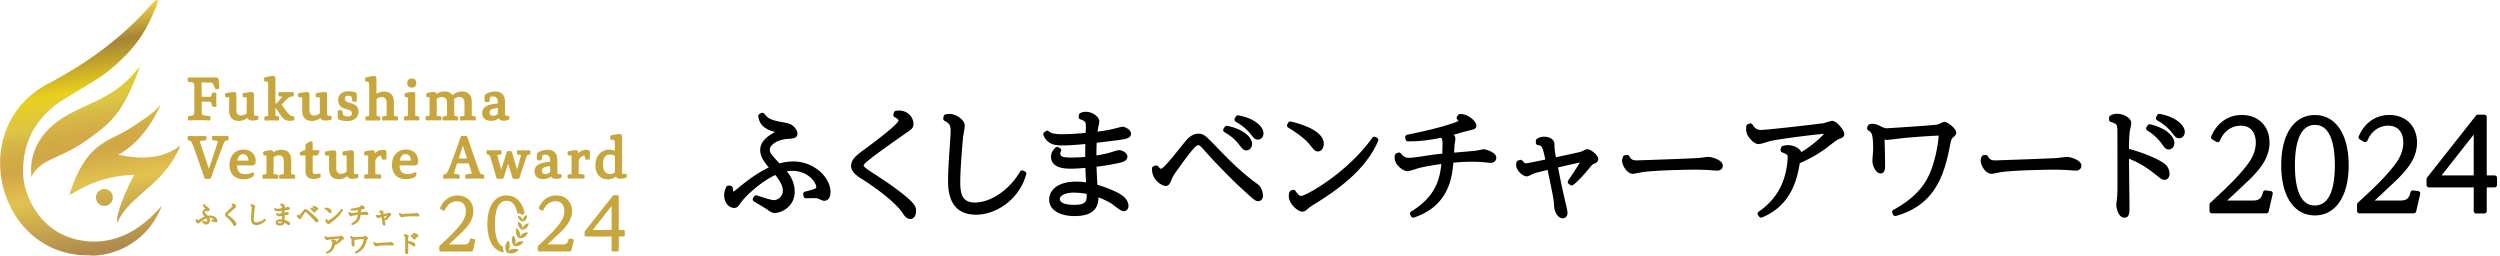
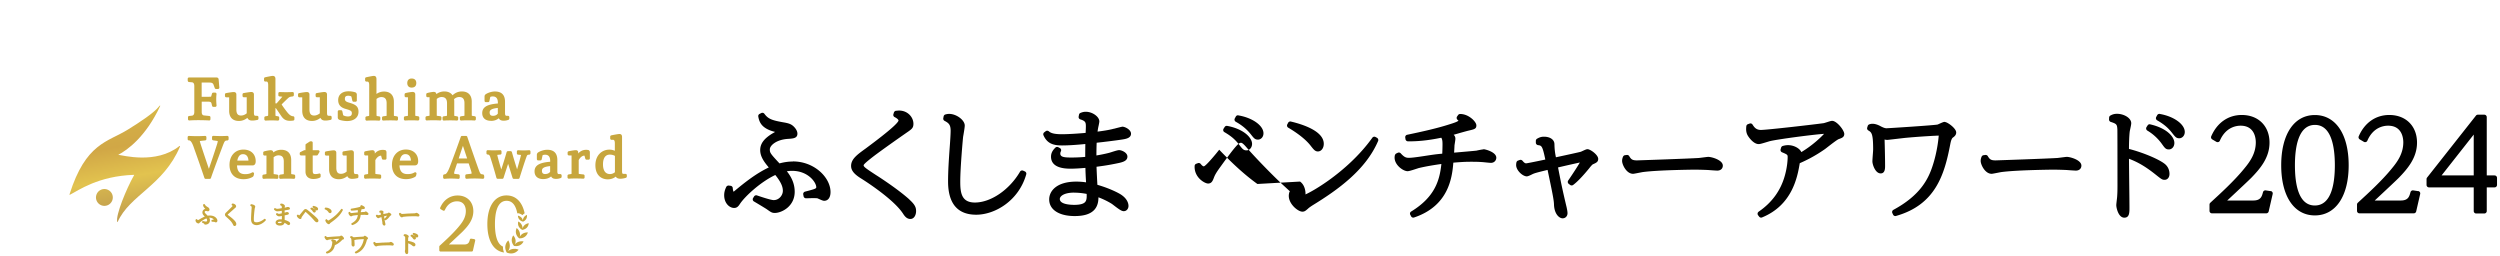
<svg xmlns="http://www.w3.org/2000/svg" xmlns:xlink="http://www.w3.org/1999/xlink" id="_レイヤー_1" viewBox="0 0 506.56 51.94" width="506.559" height="51.937">
  <defs>
    <linearGradient id="linear-gradient" x1="-30.67" y1="-218.52" x2="17.5" y2="-132.62" gradientTransform="rotate(19.26 -600.578 .465)" gradientUnits="userSpaceOnUse">
      <stop offset=".13" stop-color="#d9b543" />
      <stop offset=".17" stop-color="#eccd41" />
      <stop offset=".24" stop-color="#a58437" />
      <stop offset=".34" stop-color="#e9d01e" />
      <stop offset=".38" stop-color="#e1c935" />
      <stop offset=".41" stop-color="#dcc546" />
      <stop offset=".43" stop-color="#d7b846" />
      <stop offset=".47" stop-color="#d2ab46" />
      <stop offset=".5" stop-color="#d1a746" />
      <stop offset=".57" stop-color="#e2c34f" />
      <stop offset=".71" stop-color="#af8a4d" />
      <stop offset=".8" stop-color="#cea44e" />
      <stop offset=".89" stop-color="#745837" />
      <stop offset="1" stop-color="#c1a26d" />
    </linearGradient>
    <linearGradient id="linear-gradient-2" x1="-23.21" y1="-217.83" x2="21.34" y2="-138.4" xlink:href="#linear-gradient" />
    <linearGradient id="linear-gradient-3" x1="-30.62" y1="-220.78" x2="17.25" y2="-135.41" xlink:href="#linear-gradient" />
    <linearGradient id="linear-gradient-4" x1="-27.08" y1="-212.09" x2="15.96" y2="-135.35" xlink:href="#linear-gradient" />
    <style>.cls-2{fill:#c7a63d}</style>
  </defs>
-   <path class="cls-2" d="m116.03 48.43-.56-.08a.246.246 0 0 0-.28.19c-.14.51-.27.99-1.16.99h-3.1c1.63-1.52 2.53-2.37 2.84-2.67 1.03-1.05 2.12-2.33 2.12-4.08 0-1.9-1.28-3.18-3.19-3.18-1.56 0-2.84.9-3.52 2.46-.05.12 0 .26.1.32l.48.28c.06.04.14.04.21.02.07-.02.13-.07.15-.14.69-1.58 1.93-1.76 2.43-1.76 1.67 0 1.79 1.5 1.79 1.96 0 1.28-.65 2.23-1.35 3.07-1.15 1.42-2.84 2.96-3.84 3.88l-.11.1c-.05.05-.08.12-.08.19v.73c0 .14.11.25.26.25h6.3c.12 0 .22-.08.25-.2l.46-2.02a.24.24 0 0 0-.04-.2c-.04-.06-.1-.1-.17-.11ZM126.31 46.6h-.94v-6.79a.25.25 0 0 0-.26-.25h-.74c-.08 0-.15.04-.2.1l-5.67 7.19s-.06.1-.06.16v.67c0 .14.11.25.26.25h5.22v2.78c0 .14.11.25.26.25h.94c.14 0 .26-.11.26-.25v-2.78h.94c.14 0 .26-.11.26-.25v-.81a.25.25 0 0 0-.26-.25Zm-6.21 0 3.82-4.86v4.86h-3.82Z" />
-   <path d="M6.34 35.81c-.17-1.56-.41-6.42 4.46-10.54 5.18-4.38 11.61-4.26 17.26-11.49.1-.12.22-.11.15.11-3.27 8.75-5.31 10.7-10.59 14.48-5.33 3.81-9.39 3.74-11.27 7.44Z" style="fill:url(#linear-gradient)" />
  <path d="M32.44 21.49s.06-.28-.18.02c-1.04 1.34-3.84 3.19-6.38 4.76-4.08 2.53-8.52 2.69-11.82 13.15-.02.06.02.08.12.03 1.73-.89 5.72-3.77 12.91-4.02.12 0 .06.05.03.13-1.52 2.7-3.7 7.96-3.39 9.39 0 .03.03.08.09.03 2.44-5.47 9.3-7.36 12.63-15.26.07-.19-.06-.17-.17-.08-4.7 3.7-11.43 1.82-12.33 1.73 1.83-.96 5.54-3.6 8.49-9.88Z" style="fill:url(#linear-gradient-2)" />
  <path d="M22.75 40.57c-.31.89-1.28 1.36-2.17 1.05a1.703 1.703 0 0 1-1.05-2.17c.31-.89 1.28-1.36 2.17-1.05.89.31 1.36 1.28 1.05 2.17Z" style="fill:url(#linear-gradient-3)" />
-   <path d="M31.77 1.08c-1.52 3.22-2.88 8.04-10.63 13.94-2.02 1.54-8.51 5.09-10.05 6.34-4.15 3.38-6.42 7.55-6.44 13.35-.02 5.11 3.82 13.45 13.15 14.19 8.75.69 13.77-6.06 14.98-7.19-3.37 8.63-11.63 10.49-14.98 10.03-18.15.01-24.78-25.26-8.63-34.48 4.74-2.5 13.76-7.43 21.74-16.64.6-.63 1.4-1.17.85.46Z" style="fill:url(#linear-gradient-4)" />
  <path class="cls-2" d="M43.69 44.07c.23.21.35.42.35.65 0 .19-.13.34-.31.34-.08 0-.16-.03-.23-.07a.702.702 0 0 0-.18-.05c-.08 0-.21 0-.35-.01-.07 0-.12-.06-.13-.12v-.11c-.02-.07.03-.13.1-.14.1-.02.19-.04.28-.05l.09-.02s-.02-.03-.04-.05c-.21-.22-.54-.34-.89-.33.11.18.15.34.15.52 0 .52-.37.88-.93.88-.17 0-.22-.09-.25-.17 0-.02-.02-.03-.08-.07-.04-.02-.12-.06-.24-.1-.07-.02-.1-.09-.09-.16l.03-.12s.03-.07.06-.08c.03-.02.07-.02.1-.02.31.08.48.11.59.11.2 0 .24-.16.24-.29 0-.1-.05-.21-.15-.35-.38.15-.76.38-1.21.72-.11.09-.14.13-.17.17-.08.11-.18.13-.24.13-.09 0-.23-.07-.32-.13-.12-.08-.26-.24-.27-.55 0-.05.02-.09.06-.12l.09-.06s.07-.03.1-.02c.04 0 .07.03.09.06.07.11.13.14.15.14.03 0 .14-.05.21-.09.49-.3.85-.49 1.19-.62l-.05-.05c-.12-.12-.23-.23-.31-.36a.832.832 0 0 1-.13-.43c0-.2.08-.39.21-.52.1-.1.22-.17.38-.22-.21-.18-.42-.42-.46-.77 0-.06.03-.11.08-.14l.1-.04c.07-.03.14 0 .18.06.12.24.3.37.48.48l.08.05c.07.04.11.07.16.1.15.12.23.28.23.44 0 .19-.15.33-.33.33-.09 0-.17-.03-.23-.05a.443.443 0 0 0-.15-.03c-.06 0-.16.04-.21.08-.04.04-.06.08-.06.13 0 .08.03.14.09.22.07.09.17.19.29.31l.19.19.04.04c.13-.02.25-.04.38-.04.54 0 .91.12 1.25.4Zm2.49-.5s-.05-.06-.05-.07c0 0 .01-.04.04-.07.43-.38.89-.78 1.3-1.15.05-.05.1-.09.14-.12l.07-.06c.07-.07.15-.15.15-.3 0-.13-.07-.26-.21-.37a.802.802 0 0 0-.52-.18c-.05 0-.1.03-.13.08l-.04.09c-.03.06 0 .14.05.18.11.06.14.1.14.12 0 .01 0 .04-.08.12-.42.42-.71.71-.96.95l-.31.3c-.17.16-.2.32-.2.4 0 .15.07.28.24.43.5.44.81.74 1 .97.18.23.29.4.39.61.06.14.13.3.33.3.19 0 .34-.18.34-.4 0-.26-.17-.54-.56-.91-.29-.28-.69-.6-1.15-.93Zm7.55.82c-.05-.06-.13-.07-.19-.02-.27.21-.55.39-.84.51-.25.11-.49.16-.73.16-.23 0-.37-.04-.46-.14-.07-.08-.09-.22-.09-.6 0-.28.04-.73.06-.97.03-.35.07-.67.11-.98.03-.18.05-.24.07-.3.03-.07.04-.12.04-.19 0-.13-.09-.24-.27-.33-.18-.08-.33-.13-.53-.15-.06 0-.12.03-.14.08l-.04.1c-.03.06 0 .14.06.17.2.11.2.15.2.26 0 .04 0 .12-.01.25-.01.16-.03.37-.04.61l-.03.44c-.02.42-.04.82-.04 1.06 0 .42.08.7.25.91.19.23.5.36.86.36.31 0 .65-.09.97-.26.33-.17.63-.41.89-.7.04-.05.05-.12 0-.18l-.09-.11Zm5.03.93c0 .16-.12.29-.28.29-.1 0-.17-.03-.34-.16-.18-.13-.32-.22-.5-.3-.07.26-.29.56-.95.56-.51 0-.86-.25-.86-.62s.41-.65.94-.65c.12 0 .22 0 .33.01v-.69l-.14.03c-.16.03-.31.05-.39.05-.24 0-.45-.12-.63-.35a.135.135 0 0 1 0-.17l.07-.09a.13.13 0 0 1 .18-.03c.18.12.26.13.33.13.04 0 .18-.02.33-.05.08-.02.15-.03.24-.06v-.5c-.14.02-.27.04-.39.06-.22.03-.35.04-.5.04-.24 0-.44-.1-.66-.33a.151.151 0 0 1-.02-.17l.06-.09c.04-.06.12-.08.18-.05.2.11.31.13.39.13.1 0 .21-.01.34-.03l.14-.02c.14-.02.29-.05.46-.08v-.11c0-.2-.02-.27-.05-.31-.03-.05-.1-.1-.2-.14-.07-.03-.1-.1-.08-.17l.03-.1s.06-.08.11-.09h.1c.16 0 .33.05.47.15.11.08.25.19.25.34 0 .06-.01.1-.03.16 0 .03-.02.07-.02.18.18-.04.33-.07.39-.1.07-.03.15-.05.26-.05.2 0 .42.12.42.31 0 .21-.23.24-.34.26-.15.03-.28.05-.42.07-.11.02-.21.03-.32.05v.46c.1-.03.18-.05.24-.07.08-.02.16-.05.25-.05.18 0 .37.1.37.28 0 .08-.03.21-.26.26-.13.03-.25.06-.4.09-.06.01-.12.02-.19.04v.92c.27.08.47.16.66.25.19.1.45.25.45.48Zm-2.1-.11c.35 0 .43-.15.44-.25-.11-.03-.22-.04-.35-.04-.28 0-.46.07-.46.17 0 .11.23.12.37.12Zm7.53-1.04c-.67-.62-1.26-1.13-1.87-1.61-.19-.15-.31-.2-.42-.2-.13 0-.27.08-.41.26-.13.15-.25.29-.37.44l-.43.52c-.04.05-.06.06-.06.07-.04 0-.11-.05-.19-.12-.05-.05-.13-.05-.19 0l-.08.07s-.05.09-.04.14c.05.18.16.33.33.47.14.12.26.17.37.17.07 0 .24-.03.26-.26 0-.06.02-.11.08-.2.15-.21.29-.4.43-.59l.25-.34a.38.38 0 0 1 .05-.06c.02.02.05.04.08.06.51.46 1.1 1.01 1.68 1.69.18.2.34.36.53.36s.32-.13.32-.32c0-.17-.09-.32-.34-.55Zm-.39-1.77c.12.15.2.24.35.24.17 0 .29-.12.29-.3 0-.2-.16-.46-.92-.62a.149.149 0 0 0-.15.07l-.05.1s-.02.07-.01.1.03.06.07.08c.17.09.32.21.43.33Zm-.47.4c.1.15.19.27.35.27s.3-.14.3-.31c0-.19-.15-.45-.85-.68-.05-.02-.11 0-.15.04l-.07.08s-.03.07-.03.1c0 .04.03.07.06.09.15.11.29.24.39.39Zm3.16 1.87s-.1-.02-.25-.2c-.05-.06-.13-.07-.19-.02l-.09.07s-.06.08-.05.12c.03.21.13.4.29.56.11.11.26.23.4.23s.21-.09.25-.15c.03-.05.05-.08.21-.19.61-.43 1.11-.84 1.49-1.23.37-.38.65-.77.9-1.26.03-.05.02-.12-.03-.16l-.1-.09s-.07-.04-.1-.03c-.04 0-.07.02-.1.05-.29.39-.61.76-.95 1.09-.44.42-.91.78-1.48 1.14-.13.08-.18.09-.2.09Zm.02-1.72c.09.12.19.24.36.24.18 0 .31-.14.31-.34 0-.13-.05-.33-.31-.5-.28-.19-.57-.28-.9-.28h-.02c-.06 0-.11.03-.13.09l-.04.1c-.03.07 0 .15.07.17.31.13.48.27.66.51Zm7.9.03c-.16-.09-.25-.13-.32-.13-.03 0-.08 0-.18.07-.05.03-.05.03-.14.04h-.26c-.13.02-.26.03-.4.03v-.19c0-.05 0-.06.01-.06.04-.04.1-.09.1-.19 0-.05-.01-.09-.03-.12.03 0 .06-.01.09-.02.12-.03.2-.04.33-.04.27 0 .31-.16.31-.25 0-.16-.12-.25-.24-.33-.11-.07-.25-.15-.43-.21-.05-.02-.1 0-.14.03l-.08.08s-.04.06-.04.1c0 .04.01.07.04.1-.64.19-1.31.31-1.87.4-.04 0-.07.03-.09.06-.02.03-.03.07-.02.11l.02.11c.01.06.06.1.13.11.41 0 .84-.04 1.27-.11.02.02.02.04.02.1v.37c-.35.03-.72.07-1.1.12-.11.01-.2.02-.25.02-.04 0-.09 0-.21-.19a.13.13 0 0 0-.18-.04l-.09.05s-.07.07-.07.13c.01.18.09.36.22.51.07.08.2.2.32.2.06 0 .13-.03.22-.08.03-.02.08-.05.2-.07.34-.05.65-.09.94-.12-.04.36-.14.65-.32.91-.2.28-.49.52-.93.77a.16.16 0 0 0-.07.09c0 .04 0 .08.02.11l.07.1s.07.06.11.06h.04c.52-.17.91-.43 1.19-.78.27-.34.43-.76.47-1.28.24-.01.48-.01.72-.02.12 0 .24.01.32.02.09.01.19.02.28.02.19 0 .26-.12.26-.23 0-.16-.12-.24-.27-.33Zm1.75.8s-.02-.11.02-.15l.07-.08s.11-.06.17-.03c.12.07.18.09.24.09.03 0 .11-.02.15-.03h.05c.11-.04.22-.06.33-.09-.02-.11-.05-.22-.07-.32-.01-.05-.02-.07-.03-.07h-.1c-.08 0-.14-.06-.14-.14v-.11s.03-.09.07-.12c.11-.07.23-.08.29-.08.09 0 .17.01.24.04.16.05.25.14.25.27 0 .06-.02.1-.04.13v.11c0 .06.02.12.03.18.23-.06.45-.1.69-.15h.04c.14-.03.15-.04.16-.05.07-.07.13-.1.19-.1.07 0 .14.03.26.11.13.08.25.16.25.3 0 .06-.02.17-.19.22-.03 0-.03.01-.1.1-.26.37-.49.6-.83.81-.05.03-.12.03-.17-.02l-.08-.08.14.69c.03.13.04.19.04.24 0 .15-.1.26-.23.26-.11 0-.23-.08-.3-.2a.549.549 0 0 1-.09-.31c0-.08 0-.13-.01-.2-.06-.33-.12-.66-.18-1-.11.03-.23.07-.34.1-.06.02-.08.03-.09.04-.06.04-.11.07-.19.07-.1 0-.17-.04-.26-.12a.98.98 0 0 1-.24-.3Zm2.25-.08c-.2.04-.4.09-.61.14l.1.5s.02-.03.03-.04c.21-.21.37-.41.48-.6Zm6.3-.43c-.27-.18-.35-.16-.52-.09-.08.03-.08.03-.17.04l-.47.02c-.23 0-.47.02-.7.03-.22 0-.45.02-.69.04l-.42.03c-.12 0-.19.01-.24.01-.12 0-.2-.03-.35-.18-.05-.05-.12-.05-.18-.02l-.09.06s-.06.08-.05.14c.04.21.17.4.27.52.1.11.21.17.31.17.09 0 .17-.04.22-.07.04-.02.08-.04.2-.05.22-.02.64-.07 1.05-.08.37-.01.76-.02.97-.02.26 0 .43 0 .55.02h.07c.08.02.16.03.24.03.16 0 .27-.1.27-.25 0-.12-.08-.23-.26-.34Zm-15.76 4.56s-.06.04-.16.04c-.23.02-.45.03-.65.04l-.48.03c-.22.01-.45.03-.67.05l-.26.02c-.21.02-.32.03-.39.03-.08 0-.14-.01-.28-.17a.138.138 0 0 0-.18-.02l-.09.06s-.07.09-.05.14c.04.15.1.28.2.4.08.11.19.22.33.22.08 0 .14-.03.21-.06.07-.03.1-.04.27-.07.26-.04.52-.06.8-.08l.5-.04c.22-.02.45-.03.71-.05a3.5 3.5 0 0 1-.8.73c.08-.05.13-.13.13-.21 0-.19-.22-.26-.3-.28-.18-.05-.34-.08-.51-.08-.06 0-.11.04-.13.1l-.03.11c-.02.07.02.14.08.16.12.04.12.05.12.13 0 .13-.03.34-.05.49-.07.38-.17.65-.32.85-.22.3-.47.49-.83.64-.04.02-.06.05-.08.08-.01.04 0 .08.01.11l.07.11s.07.07.12.07h.03c.47-.11.84-.34 1.12-.67.23-.27.38-.63.45-1.03.56-.24 1.01-.56 1.47-1.05q.06-.07.12-.08c.06-.01.26-.04.26-.24 0-.06-.02-.16-.22-.37-.24-.24-.36-.23-.54-.13Zm5.28.12c-.15-.13-.24-.18-.31-.18-.1 0-.17.07-.22.13-.02.02-.02.03-.02.03-.01 0-.06 0-.08.01l-.24.02-.56.03-.28.02c-.16.01-.32.02-.48.04-.13.01-.22.02-.3.02h-.15c-.01-.01-.03-.02-.04-.04a.822.822 0 0 0-.42-.19c-.05 0-.1.02-.12.06l-.06.09s-.03.07-.02.1c0 .04.03.07.06.09.12.09.17.16.19.3.02.17.03.36.04.5v.58c0 .18.15.4.33.4.17 0 .29-.13.29-.31v-.27c-.02-.28-.03-.53-.04-.75.05 0 .09 0 .19-.02h.04s.07-.03.13-.04c.2-.02.45-.05.71-.07.22-.01.46-.03.71-.04h.12v.04c-.11.59-.31 1.08-.59 1.5-.3.43-.67.76-1.15 1.01-.04.02-.06.06-.07.1 0 .04 0 .08.03.11l.09.1s.06.04.1.04h.05c.58-.21 1.05-.55 1.41-1.02.34-.46.58-.99.76-1.73 0-.03.02-.07.04-.08.12-.05.18-.13.18-.24 0-.12-.09-.2-.27-.35Zm5.28 1.21c-.27-.18-.35-.16-.52-.09-.08.03-.08.03-.17.04l-.47.02c-.23 0-.47.02-.7.03-.22 0-.45.02-.69.04l-.42.03c-.12 0-.19.01-.24.01-.12 0-.2-.03-.35-.18-.05-.05-.12-.05-.18-.02l-.09.06s-.06.08-.05.14c.04.21.17.4.27.52.1.11.21.17.31.17.09 0 .17-.04.22-.07.04-.02.08-.04.2-.05.22-.02.64-.07 1.05-.08.38-.01.76-.02.97-.02.26 0 .43 0 .55.02h.07c.08.02.16.03.24.03.16 0 .27-.1.27-.25 0-.12-.08-.23-.26-.34Zm4.21-.06c-.29-.13-.63-.22-1.03-.27v-.67l.03-.03c.06-.06.09-.13.09-.2 0-.13-.1-.22-.19-.28a.912.912 0 0 0-.52-.19c-.07 0-.14 0-.19.02-.05.01-.09.05-.11.1l-.02.1c-.02.07.02.14.09.16q.22.07.22.3v2.33c0 .12-.01.16-.03.22-.02.08-.03.15-.03.22 0 .08.03.2.08.32.03.08.11.26.31.26.05 0 .28-.02.28-.39V49.3c.3.11.57.26.79.44.15.13.24.18.37.18.18 0 .31-.14.31-.33 0-.2-.14-.36-.44-.5Zm-.3-1.53c-.05-.02-.11 0-.15.04l-.07.08s-.03.07-.03.1c0 .04.03.07.06.09.15.11.29.24.39.39.1.15.19.27.35.27s.3-.14.3-.31c0-.19-.15-.46-.85-.68Zm.39-.37a.149.149 0 0 0-.15.07l-.05.1s-.02.07-.01.1.03.06.07.08c.18.1.32.21.43.33.12.15.2.24.35.24.17 0 .29-.13.29-.3 0-.19-.16-.46-.92-.62ZM38.02 16.36v-.39c0-.15.12-.27.27-.27h5.55c.36 0 .43.24.45.39l.14 1.65c0 .07-.02.15-.07.2s-.12.09-.2.09h-.4c-.11 0-.21-.07-.25-.17l-.27-.73q-.15-.4-.74-.4h-1.65v2.88h1.34c.13 0 .51 0 .57-.04.02-.02.04-.13.07-.21l.11-.39c.03-.12.14-.2.26-.2h.39c.08 0 .15.03.2.09.05.06.07.13.07.21-.04.35-.06.69-.06 1.05 0 .39.03.92.07 1.24 0 .07-.02.15-.07.2-.05.06-.12.09-.2.09h-.38c-.12 0-.23-.08-.26-.2l-.13-.54q-.08-.31-.63-.31h-1.34v2.09q0 .65.46.7l1.07.11c.13.01.24.13.24.26v.39c0 .07-.03.14-.08.19-.05.05-.11.07-.18.07h-.02c-.47-.04-1.58-.06-2.16-.06-.64 0-1.38.02-1.83.06-.08 0-.15-.02-.2-.07a.273.273 0 0 1-.08-.19v-.39c0-.14.1-.25.24-.26l.56-.06q.48-.06.48-.75v-5.24q0-.72-.46-.77l-.62-.06a.261.261 0 0 1-.24-.26Zm14.09 7.1h-.23c-.3 0-.44 0-.44-.67v-3.66c0-.3-.2-.49-.52-.49-.26 0-1 .12-1.57.22-.13.02-.22.13-.22.26v.32c0 .15.12.27.27.27h.58v3.25c-.19.16-.6.45-1.14.45-.47 0-.96-.15-.96-1.23v-3.04c0-.31-.2-.49-.53-.49-.23 0-.94.1-1.57.22a.26.26 0 0 0-.21.26v.32c0 .15.12.27.27.27h.58v2.73c0 1.33.71 2.06 1.99 2.06.69 0 1.28-.28 1.7-.63.16.36.48.55.96.55.42 0 .72-.06 1.08-.13.12-.03.21-.13.21-.26v-.3c0-.15-.12-.27-.27-.27Zm1.65-6.94h.22q.35 0 .35.72v5.69c0 .18 0 .48-.03.53-.01 0-.06.02-.19.05l-.34.06c-.13.02-.22.13-.22.26v.34c0 .07.03.14.09.2.05.05.13.07.2.07.36-.03.76-.04 1.23-.04s.84.01 1.2.04c.07 0 .15-.02.2-.07.05-.05.09-.12.09-.2v-.34c0-.13-.09-.24-.22-.26l-.35-.06c-.11-.02-.15-.03-.15-.02-.04-.06-.04-.39-.04-.55v-1.03c.08 0 .09.01.16.11L57 23.54c.45.66.96.94 1.71.94.34 0 .57-.03.71-.05.13-.02.22-.13.22-.26v-.35c0-.14-.11-.25-.24-.26-.29-.02-.63-.11-1.17-.77-.45-.56-.82-1.08-1.1-1.5-.06-.08-.06-.1-.06-.12 0 0 0-.03.07-.1.26-.26.76-.75 1.1-1.07.38-.35.46-.39 1.05-.46a.27.27 0 0 0 .24-.26v-.37c0-.07-.03-.14-.08-.19a.237.237 0 0 0-.2-.07 27.441 27.441 0 0 1-2.58 0c-.07 0-.14.02-.2.07-.05.05-.08.12-.08.19v.37c0 .14.1.25.24.26l.52.05h.05c-.03.04-.07.09-.13.16-.3.36-.64.75-1.03 1.2h-.24v-4.92c0-.16 0-.65-.54-.65-.28 0-1.26.22-1.56.28-.12.03-.21.13-.21.26v.35c0 .15.12.27.27.27Zm13.22 7.77c.12-.03.21-.13.21-.26v-.3c0-.15-.12-.27-.27-.27h-.23c-.3 0-.44 0-.44-.67v-3.66c0-.3-.2-.49-.52-.49-.26 0-1 .12-1.57.22-.13.02-.22.13-.22.26v.32c0 .15.12.27.27.27h.58v3.25c-.19.16-.6.45-1.14.45-.47 0-.96-.15-.96-1.23v-3.04c0-.31-.2-.49-.53-.49-.23 0-.94.1-1.57.22a.26.26 0 0 0-.21.26v.32c0 .15.12.27.27.27h.58v2.73c0 1.33.71 2.06 1.99 2.06.69 0 1.28-.28 1.7-.63.16.36.48.55.96.55.42 0 .72-.06 1.08-.13Zm1.81 0c.42.14 1.04.24 1.51.24 1.43 0 2.33-.72 2.33-1.88s-.7-1.49-1.87-1.84c-.68-.19-.89-.38-.89-.77s.12-.64.71-.64c.2 0 .42.06.53.11q.08.04.11.18l.16.72c.03.12.13.21.26.21h.38c.15 0 .27-.12.27-.27v-1.17c0-.24-.15-.44-.37-.49-.44-.13-.86-.19-1.31-.19-1.29 0-2.1.68-2.1 1.79 0 1.36 1.09 1.67 1.68 1.83.94.27 1.09.43 1.09.81 0 .29-.08.67-.79.67-.29 0-.63-.07-.87-.19-.09-.05-.09-.05-.13-.21l-.14-.66a.268.268 0 0 0-.26-.21h-.39c-.15 0-.27.12-.27.27v1.19c0 .25.13.42.36.5Zm11.57.15c.07 0 .13-.02.18-.07.05-.05.09-.12.09-.2v-.34c0-.13-.1-.24-.23-.26l-.39-.06c-.15-.02-.19-.04-.19-.03-.02-.04-.02-.22-.02-.28v-2.58c0-1.32-.73-2.07-2-2.07-.55 0-1.08.17-1.53.49v-3.01c0-.43-.18-.65-.53-.65-.12 0-.41.03-1.56.28-.12.03-.21.13-.21.26v.35c0 .15.12.27.27.27h.21q.35 0 .35.72v5.69c0 .18 0 .48-.02.53-.01 0-.05.02-.18.04l-.35.06c-.13.02-.22.13-.22.26v.34c0 .07.03.14.09.2.05.05.13.07.2.07.36-.03.75-.04 1.21-.04s.87.01 1.23.04c.07 0 .15-.02.2-.07.05-.05.09-.12.09-.2v-.34c0-.13-.1-.25-.23-.26l-.34-.05c-.12-.02-.16-.03-.16-.03-.04-.06-.04-.4-.04-.56v-2.89c.32-.26.65-.38.98-.38.73 0 1.07.4 1.07 1.25v2.29c0 .19-.01.25 0 .25-.02.01-.09.03-.2.04l-.5.07c-.13.02-.23.13-.23.26v.34c0 .07.03.14.08.19.05.05.12.08.2.07.43-.03.9-.04 1.45-.04.47 0 .88.01 1.22.04h.02Zm3.04-6.69c.61 0 .94-.33.94-.92s-.34-.92-.94-.92c-.56 0-.89.34-.89.92s.33.92.89.92Zm1.33 5.81-.4-.06c-.15-.02-.18-.04-.18-.03-.02-.04-.02-.22-.02-.28v-4.08c0-.23-.14-.48-.53-.48-.25 0-.89.09-1.43.23-.12.03-.2.14-.2.26v.32c0 .15.12.27.27.27H82.65v3.75s-.04.02-.19.04l-.4.06c-.13.02-.23.13-.23.26v.34c0 .07.03.14.08.19.05.05.13.08.2.07.42-.03.8-.04 1.3-.04s.84.01 1.25.04h.02c.07 0 .13-.03.18-.07.05-.05.09-.12.09-.19v-.34c0-.13-.1-.24-.23-.26Zm6.56.83c.47 0 .88.01 1.25.04.08 0 .15-.02.2-.07.05-.05.09-.12.09-.19v-.34c0-.13-.1-.24-.22-.26l-.37-.06c-.15-.02-.19-.04-.19-.03-.02-.04-.02-.22-.02-.28v-2.58c0-.19-.01-.36-.04-.53.33-.29.68-.43 1.04-.43.73 0 1.07.4 1.07 1.25v2.29c0 .19-.01.25 0 .25-.02.01-.09.03-.2.04l-.5.07c-.13.02-.23.13-.23.26v.34c0 .07.03.14.08.19.05.05.11.07.18.07h.02c.43-.03.9-.04 1.45-.04.47 0 .88.01 1.22.04.07 0 .15-.02.2-.07.05-.05.09-.12.09-.2v-.34c0-.13-.1-.24-.23-.26l-.39-.06c-.15-.02-.19-.04-.19-.03-.02-.04-.02-.22-.02-.28V20.6c0-1.32-.73-2.07-2-2.07-.71 0-1.37.27-1.89.78-.34-.51-.92-.78-1.67-.78-.59 0-1.15.19-1.62.55 0-.23-.15-.46-.52-.46-.26 0-.8.09-1.32.23-.12.03-.2.14-.2.26v.32c0 .15.12.27.27.27h.4v3.74c-.03.02-.18.05-.23.05l-.37.06c-.13.02-.22.13-.22.26v.34c0 .07.03.14.09.19.05.05.13.08.2.07.38-.03.79-.04 1.28-.04.52 0 .97.01 1.38.04.07 0 .15-.02.2-.07.05-.05.08-.12.08-.19v-.34c0-.13-.1-.25-.23-.26l-.54-.07s-.12-.01-.17-.02c-.01-.07-.01-.22-.01-.27v-3.14c.31-.26.65-.39.99-.39.73 0 1.09.41 1.09 1.25v2.29c0 .2-.02.25-.01.25-.02.01-.09.03-.2.05l-.47.07c-.13.02-.23.13-.23.26v.34c0 .07.03.14.08.19.05.05.12.07.2.07.42-.03.84-.04 1.37-.04Zm8.16.09c-1.1 0-1.75-.58-1.75-1.56 0-1.19.95-1.78 3.17-1.95v-.16c0-.85-.34-1.27-1.05-1.27-.14 0-.34.04-.42.07l-.06.03s0 .02-.02.06l-.17.79c-.03.12-.13.21-.26.21h-.45c-.15 0-.27-.12-.27-.27v-.87c0-.27.15-.4.27-.49.54-.33 1.24-.53 1.83-.53 1.36 0 2.05.7 2.05 2.09v2.19c0 .65.13.65.46.65h.14c.15 0 .27.12.27.27v.29c0 .11-.07.21-.17.25-.24.09-.54.18-.97.18-.51 0-.83-.16-.99-.5-.43.36-.96.54-1.61.54Zm-.24-1.66c0 .45.21.65.68.65.41 0 .72-.14.97-.44v-1.16c-1.52.15-1.66.56-1.66.96Zm-53.16 4.71c-.37.03-.82.04-1.3.04-.58 0-1.03-.02-1.52-.04-.07 0-.14.02-.2.07s-.08.12-.08.19v.39c0 .13.1.24.23.26l.64.09c.21.03.27.05.28.06v.05c0 .17-.13.58-.25.95-.44 1.38-.91 2.79-1.54 4.62-.48-1.42-1.05-3.1-1.55-4.64-.14-.43-.26-.83-.29-.98.04-.02.21-.04.28-.05l.82-.09a.27.27 0 0 0 .24-.26v-.39c0-.07-.03-.14-.08-.19a.272.272 0 0 0-.2-.07c-.57.03-1.09.05-1.55.05-.54 0-1.28-.02-1.69-.05-.08 0-.14.02-.2.07-.05.05-.08.12-.08.19v.39c0 .14.1.25.24.26h.11q.43.08.88 1.38l.17.49c.57 1.59 1.27 3.58 2 5.75.04.11.14.18.25.18h.82c.11 0 .22-.07.25-.18.13-.38.18-.54.51-1.45.56-1.54 1.13-3.08 1.72-4.63.55-1.47.57-1.47 1-1.52h.11c.14-.03.24-.14.24-.28v-.39c0-.07-.03-.14-.09-.19a.249.249 0 0 0-.2-.07Zm5.75 5.15c0 .78-.47.84-.62.84h-3.17c.05 1.21.57 1.77 1.64 1.77.58 0 1-.1 1.41-.34.09-.05.2-.05.29.01.09.06.13.17.11.27l-.07.33c-.04.15-.14.26-.3.34-.55.28-1.09.41-1.78.41-1.76 0-2.82-1.09-2.82-2.91s1.13-3.09 2.82-3.09c1.51 0 2.49.93 2.49 2.37Zm-3.73-.13h2.26c-.03-.55-.23-1.31-1.12-1.31-.76 0-1.04.73-1.14 1.31Zm11.52 2.82-.39-.06c-.15-.02-.19-.04-.19-.03-.02-.04-.02-.22-.02-.28v-2.58c0-1.32-.73-2.07-2.01-2.07-.6 0-1.16.19-1.62.55 0-.23-.15-.46-.52-.46-.26 0-.8.09-1.32.23-.12.03-.2.14-.2.26v.32c0 .15.12.27.27.27h.39V34.97c0 .17 0 .27-.02.29-.01 0-.05.03-.21.06l-.37.06c-.13.02-.22.13-.22.26v.34c0 .07.03.14.09.19.05.05.13.08.2.07.38-.03.79-.04 1.28-.04.52 0 .97.01 1.38.04.07 0 .15-.02.2-.07.05-.05.08-.12.08-.19v-.34c0-.13-.1-.24-.23-.26l-.54-.08s-.16-.03-.17-.01c-.02-.05-.02-.24-.02-.31v-3.11c.31-.26.65-.39.99-.39.73 0 1.07.4 1.07 1.25v2.29c0 .19-.01.25 0 .25s-.09.03-.2.04l-.5.07c-.13.02-.23.13-.23.26v.34c0 .07.03.14.08.19.05.05.11.07.18.07h.02c.43-.03.9-.04 1.45-.04.47 0 .88.01 1.22.04.07 0 .15-.02.2-.07.05-.05.09-.12.09-.2v-.34c0-.13-.1-.24-.23-.26Zm5.02-.2c-.29.09-.55.1-.68.1-.4 0-.58-.03-.58-.72v-3.04h.8c.09 0 .18-.05.23-.13l.32-.54c.05-.08.05-.18 0-.27a.277.277 0 0 0-.23-.13h-1.12v-1.53c0-.15-.12-.27-.27-.27h-.19c-.05 0-.1.01-.14.04l-.74.48a.25.25 0 0 0-.12.22v1.05h-.19s-.08 0-.12.03l-.71.35c-.09.04-.15.14-.15.24v.18c0 .15.12.27.27.27h.9v3.27c0 .94.6 1.5 1.59 1.5.5 0 .95-.09 1.33-.28.09-.04.15-.14.15-.24v-.34a.26.26 0 0 0-.11-.21.26.26 0 0 0-.24-.04Zm7.75.1h-.23c-.3 0-.44 0-.44-.67v-3.66c0-.3-.2-.49-.52-.49-.26 0-1 .12-1.57.22-.13.02-.22.13-.22.26v.32c0 .15.12.27.27.27h.58v3.25c-.19.16-.6.45-1.14.45-.47 0-.96-.15-.96-1.23v-3.04c0-.31-.2-.49-.53-.49-.23 0-.94.1-1.57.22a.26.26 0 0 0-.21.26v.32c0 .15.12.27.27.27h.58v2.73c0 1.33.71 2.06 1.99 2.06.69 0 1.28-.28 1.7-.63.16.36.48.55.96.55.42 0 .72-.06 1.08-.13.12-.03.21-.13.21-.26v-.3c0-.15-.12-.27-.27-.27Zm5.58-4.86c-.11-.03-.25-.04-.41-.04-.64 0-1.19.26-1.6.75v-.2c0-.3-.18-.48-.49-.48-.23 0-.78.08-1.45.22-.12.03-.21.13-.21.26v.32c0 .15.12.27.27.27h.53v3.48c0 .2-.01.26-.01.26-.02.01-.07.03-.22.05l-.37.06c-.13.02-.22.13-.22.26v.34c0 .07.03.14.09.19.05.05.13.08.2.07.38-.03.79-.04 1.28-.04.61 0 1.14.01 1.61.04h.02c.07 0 .13-.03.18-.07.05-.05.08-.12.08-.19v-.34c0-.13-.1-.25-.24-.26l-.7-.08c-.18-.02-.22-.05-.22-.04-.02-.04-.02-.19-.02-.24v-2.54c.26-.53.73-.91 1.12-.91h.05c0 .01 0 .03.01.04l.16.58c.03.12.14.19.26.19h.39c.15 0 .27-.12.27-.27v-1.24c0-.23-.14-.42-.35-.46Zm6.78 2.26c0 .78-.47.84-.62.84h-3.17c.05 1.21.57 1.77 1.64 1.77.58 0 1-.1 1.41-.34.09-.05.2-.05.29.01.08.06.13.17.11.27l-.07.33c-.04.15-.14.26-.3.34-.55.28-1.09.41-1.78.41-1.76 0-2.82-1.09-2.82-2.91s1.13-3.09 2.82-3.09c1.51 0 2.49.93 2.49 2.37Zm-3.73-.13h2.26c-.03-.55-.23-1.31-1.12-1.31-.76 0-1.04.73-1.14 1.31Zm17.11 3.04v.39c0 .07-.03.14-.09.19-.05.05-.13.08-.2.07-.44-.03-1.06-.06-1.62-.06s-1.18.02-1.63.06c-.07 0-.15-.02-.2-.07a.284.284 0 0 1-.09-.19v-.39c0-.13.1-.25.23-.26l.85-.1c.15-.02.19-.05.2-.05v-.07c0-.16-.07-.4-.23-.88l-.36-1.11H92.6l-.36 1.09c-.16.48-.23.74-.23.9 0 .09 0 .12.26.15l.64.08c.13.02.23.13.23.26v.39c0 .07-.03.14-.08.19-.05.05-.11.07-.18.07h-.02c-.54-.04-1.02-.06-1.54-.06s-.81.02-1.25.06c-.07 0-.15-.02-.2-.07a.284.284 0 0 1-.09-.19v-.39c0-.13.1-.24.23-.26l.16-.02q.41-.06.96-1.5c.8-2.1 1.55-4.15 2.23-6.09.04-.11.14-.18.25-.18h.81c.11 0 .21.07.25.18.8 2.36 1.84 5.32 2.17 6.25.46 1.29.48 1.29.88 1.36h.11c.14.02.24.13.24.27Zm-3.46-3.47-.85-2.56c-.3.87-.59 1.75-.86 2.56h1.71Zm12.53-1.67h-.05c-.7.05-1.33.05-2.12 0-.07 0-.14.02-.2.07-.05.05-.08.12-.08.19v.38c0 .14.1.25.24.26l.5.05s.08 0 .1.01c-.01.07-.05.2-.07.28l-.02.09c-.23.88-.43 1.62-.71 2.55-.38-1.2-.77-2.49-1.05-3.5a.27.27 0 0 0-.26-.19h-.54a.28.28 0 0 0-.26.19c-.3 1.05-.69 2.32-1.09 3.52-.34-1.13-.58-1.98-.73-2.59-.04-.16-.07-.28-.07-.37.02 0 .04 0 .08-.01l.53-.05c.14-.01.24-.13.24-.26v-.37c0-.07-.03-.14-.08-.19a.237.237 0 0 0-.2-.07h-.08c-.78.04-1.53.05-2.36 0h-.05c-.08 0-.14.02-.2.07-.05.05-.08.12-.08.19v.37c0 .14.1.25.24.26h.1q.28.05.41.44c.4 1.22.86 2.78 1.27 4.27.03.12.14.2.26.2h.93c.12 0 .22-.07.25-.18.34-1.06.63-1.95.93-2.85.28.84.56 1.75.9 2.85.03.11.14.19.25.19h.92c.12 0 .22-.08.25-.19l.04-.14c.46-1.45.93-2.95 1.35-4.1.16-.42.17-.42.51-.47h.08c.13-.03.23-.14.23-.27v-.37c0-.07-.03-.14-.08-.19a.249.249 0 0 0-.2-.07Zm6.62 5.09v.29c0 .11-.07.21-.17.25-.24.09-.54.18-.97.18-.51 0-.83-.16-.99-.5-.43.36-.96.54-1.61.54-1.1 0-1.75-.58-1.75-1.56 0-1.19.95-1.78 3.17-1.95v-.16c0-.85-.34-1.27-1.05-1.27-.14 0-.34.04-.42.07l-.06.03s0 .02-.02.06l-.17.79c-.03.12-.13.21-.26.21h-.45c-.15 0-.27-.12-.27-.27v-.87c0-.27.15-.4.27-.49.54-.33 1.24-.53 1.83-.53 1.36 0 2.05.7 2.05 2.09v2.19c0 .65.13.65.46.65h.14c.15 0 .27.12.27.27Zm-3.3-.27c.41 0 .72-.14.97-.44v-1.16c-1.52.15-1.66.56-1.66.96 0 .45.21.65.68.65Zm8.67-4.86c-.11-.03-.25-.04-.41-.04-.64 0-1.19.26-1.6.75v-.2c0-.3-.18-.48-.49-.48-.23 0-.78.08-1.45.22-.12.03-.21.13-.21.26v.32c0 .15.12.27.27.27h.53v3.48c0 .2-.01.26-.01.26-.02.01-.07.03-.22.05l-.37.06c-.13.02-.22.13-.22.26v.34c0 .07.03.14.09.19.05.05.13.08.2.07.38-.03.79-.04 1.28-.04.61 0 1.14.01 1.61.04h.02c.07 0 .13-.03.18-.07.05-.05.08-.12.08-.19v-.34c0-.13-.1-.25-.24-.26l-.71-.08c-.17-.02-.22-.05-.22-.04-.02-.04-.02-.19-.02-.24v-2.54c.26-.53.73-.91 1.12-.91h.05c0 .01 0 .03.01.04l.16.58c.03.12.14.2.26.2h.39c.15 0 .27-.12.27-.27v-1.24c0-.23-.14-.42-.35-.46Zm7.84 5.1v.27c0 .11-.07.21-.17.25-.3.12-.84.2-1.14.2-.46 0-.77-.14-.93-.43-.45.36-1 .55-1.63.55-1.21 0-2.5-.75-2.5-2.86s1.42-3.16 2.82-3.16c.41 0 .78.08 1.12.24v-1.52q0-.71-.35-.71h-.32c-.15 0-.27-.12-.27-.27v-.37c0-.12.09-.23.21-.26.5-.11 1.44-.28 1.66-.28.24 0 .53.1.53.59v6.82c0 .67.07.67.39.67h.31c.15 0 .27.12.27.27Zm-3.44-4.17c-.9 0-1.39.7-1.39 1.97s.5 1.97 1.41 1.97c.42 0 .71-.14 1.01-.37v-3.31c-.3-.17-.66-.26-1.02-.26ZM96.24 48.55c.04.06.05.13.04.2l-.46 2.02c-.03.12-.13.2-.25.2h-6.31c-.14 0-.26-.11-.26-.26v-.73c0-.07.03-.14.08-.19l.11-.1c1-.92 2.69-2.45 3.84-3.87.7-.84 1.35-1.79 1.35-3.07 0-.46-.13-1.96-1.8-1.96-.5 0-1.75.17-2.44 1.76-.03.07-.09.12-.16.14-.07.02-.15.01-.21-.02l-.48-.28c-.11-.07-.16-.2-.1-.32.68-1.56 1.96-2.46 3.52-2.46 1.91 0 3.19 1.28 3.19 3.18 0 1.76-1.1 3.03-2.12 4.08-.3.3-1.21 1.15-2.84 2.67h3.1c.89 0 1.02-.48 1.16-.99.03-.13.15-.21.28-.19l.56.08c.07.01.13.05.17.11Zm5.71 2.06s0-.06-.01-.08c-.02-.09-.03-.18-.03-.28v-.28c-1.33-.56-1.63-2.71-1.63-4.56 0-2.15.41-4.72 2.36-4.72 1.3 0 1.91 1.15 2.17 2.55a.55.55 0 0 1 .22-.02h.03c.08.02.18.04.27.08.17.06.35.16.52.3.07-.08.14-.15.22-.21.08-.06.15-.12.23-.16-.48-2.3-1.78-3.63-3.68-3.63-2.39 0-3.88 2.22-3.88 5.8 0 3.38 1.26 5.48 3.39 5.76-.04-.09-.07-.18-.11-.28-.03-.09-.05-.18-.07-.27Zm2.39-.18c-.41-.03-.93.05-1.41.49l-.01.01v-.01c.07-.09.12-.19.17-.28.01-.03.03-.05.04-.08.04-.1.08-.19.1-.29.03-.1.04-.2.05-.29.07-.71-.3-1.26-.3-1.26-.46.46-.6.95-.61 1.37 0 .09 0 .18.02.26.01.09.03.18.05.26 0 .02.01.04.02.06.03.1.06.19.09.26.05.13.11.21.12.24.08.04.43.19.88.19.46 0 1.03-.15 1.52-.76 0 0-.16-.08-.42-.14-.1-.02-.22-.04-.35-.05Zm1.25-1.53c-.09 0-.19.01-.29.03-.14.03-.3.08-.45.16-.2.1-.39.26-.55.49.03-.06.05-.11.07-.17.09-.25.11-.48.09-.69-.06-.61-.47-1.02-.47-1.02-.52.79-.27 1.47-.05 1.84.06.09.11.17.15.22.03.04.05.06.06.07.02 0 .09.02.18.03.07 0 .17.02.27.01.12 0 .25-.02.39-.05.14-.03.3-.09.44-.18.24-.14.47-.36.65-.71 0 0-.09-.03-.24-.04-.08 0-.17-.01-.27 0Zm.78-1.74c-.09.02-.18.05-.27.09-.1.04-.19.1-.29.16-.19.14-.38.33-.51.61.07-.24.08-.46.05-.66-.03-.22-.1-.41-.18-.57-.03-.06-.07-.11-.1-.16-.04-.06-.09-.12-.13-.17-.05-.05-.09-.1-.13-.14-.08-.07-.13-.11-.13-.11-.3.68-.14 1.22.07 1.58.06.11.13.19.2.27.09.1.17.17.21.21.01.01.02.02.03.02.04 0 .18.01.37-.01a1.666 1.666 0 0 0 .58-.18c.32-.17.64-.46.81-1 0 0-.26-.03-.59.06Zm-.12-1.51c-.1.09-.19.21-.26.35-.05.1-.1.21-.13.33.03-.46-.14-.8-.33-1.03-.01-.02-.03-.03-.04-.05-.09-.1-.18-.17-.26-.23-.13-.09-.23-.14-.23-.14 0 .02 0 .04-.01.06 0 .03-.01.07-.02.1-.02.16-.02.3 0 .44.03.21.11.39.21.54.01.02.02.04.04.05.07.1.15.18.22.25l.02.02c.17.15.32.22.36.24.02 0 .06 0 .12-.02.07-.02.16-.04.26-.08.08-.03.17-.08.27-.13.3-.19.6-.52.66-1.12 0 0-.31.03-.62.22-.09.05-.18.12-.26.2Zm-.08-1.65c-.09.13-.17.29-.21.49-.01.07-.02.14-.02.21-.07-.41-.31-.66-.53-.8-.1-.06-.19-.11-.27-.14-.12-.04-.2-.06-.2-.06.01.31.11.55.24.72 0 .01.02.02.03.03.08.1.17.18.27.25.12.08.25.14.34.17.07.03.13.04.15.04h.02c.05-.02.14-.06.25-.14.08-.05.16-.13.24-.22.19-.22.34-.54.28-1.01 0 0-.17.06-.36.22-.08.06-.16.14-.23.24Z" />
-   <path d="M160.63 32.73c-.88 0-1.78.13-2.69.38-1.87-2-1.96-2.16-1.96-2.84 0-.78 1.31-1.99 3.71-2.13 1.05-.07 1.88-.13 1.88-1.06 0-.73-.67-1.37-.8-1.49-.42-.39-.84-.57-1.7-.74-2.63-.45-3.39-.71-4.19-1.79a.497.497 0 0 0-.63-.15l-.34.17c-.2.1-.31.31-.27.53.21 1.24.76 2.47 3.4 3.12-.18.12-.37.23-.49.29-1.74 1.05-2.52 2.09-2.52 3.39s.77 2.38 1.74 3.52c-2.56 1.22-4.79 2.98-6.86 4.7-.13.12-.22.18-.27.22-.06-.1-.14-.31-.17-.74a.5.5 0 0 0-.43-.46l-.37-.05c-.22-.02-.44.1-.53.3-.15.33-.41.88-.41 1.66 0 1.6 1.05 2.58 2.02 2.58.63 0 .91-.42 1.2-.86 1.06-1.57 4.23-4.46 7.14-5.82 1.35 1.67 1.53 2.59 1.53 3.21 0 .89-.76 1.88-1.85 1.88-.23 0-.97-.12-3.39-.95a.5.5 0 0 0-.59.21l-.2.32c-.07.11-.09.25-.06.38s.11.24.23.31c1.35.8 2.52 1.51 2.66 1.62.8.57 1.01.71 1.57.71 1.36 0 4.03-1.3 4.03-4.3 0-1.88-.88-3.26-1.59-4.14a6.2 6.2 0 0 1 1.07-.09c3.23 0 4.89 2.33 4.89 3.32 0 .27-.25.37-2.27.89-.26.07-.42.32-.37.58l.07.37c.05.23.25.4.49.4h.3c.47-.02 1.59-.05 1.99 0 .06.02.17.07.31.13.57.26.86.38 1.09.38.79 0 1.28-.68 1.28-1.77 0-2.93-3.26-6.21-7.63-6.21ZM184.29 40.45c-2.45-2.22-6.61-4.87-6.78-4.97l-.12-.08c-1.7-1.11-2.4-1.58-2.4-1.88 0-.12 0-.29 2.03-1.86 1.75-1.32 4.85-3.51 7.03-5.02.71-.51 1.03-.75 1.03-1.56 0-1.29-1.12-2.68-2.93-2.68-.13 0-.28.02-.47.04h-.13c-.2.04-.37.18-.43.37l-.1.34c-.07.23.04.48.26.58.57.29.78.56.78.7-.1.41-1.32 1.71-6.56 5.59l-.12.09c-1.7 1.23-2.93 2.11-2.93 3.52 0 .9.61 1.66 2.02 2.53.66.41 6.51 4.12 8.47 7.08.31.48.74 1.13 1.52 1.13s1.16-.83 1.16-1.6c0-.72-.22-1.31-1.36-2.33ZM207.65 34.73l-.34-.15c-.23-.1-.5-.01-.63.21-2.15 3.68-5.92 6.25-9.15 6.25-2.73 0-2.96-2.01-2.96-4.25 0-2.81.52-8.56.58-9.09l.06-.33c.14-.81.27-1.62.27-1.93 0-1.1-1.68-2.36-3.15-2.36-.28 0-.46.04-.64.08l-.11.03c-.19.04-.34.2-.38.39l-.07.37c-.04.22.06.44.26.54.85.45 1.23.78 1.23 2.03 0 .66-.11 2.3-.15 2.83-.24 3.28-.37 5.43-.37 7.41 0 4.48 1.92 6.75 5.7 6.75s8.62-2.81 10.14-8.18c.07-.24-.05-.5-.28-.59ZM227.37 25.69c-.09 0-.1 0-1.06.24-.3.08-.57.15-.56.15-.04 0-.09 0-.13.02-.92.25-2.23.44-3.23.57.03-.25.07-.51.13-.8 0-.05.03-.18.07-.33.11-.53.16-.79.16-.94 0-.95-1.4-1.95-2.73-1.95-.52 0-.8.12-1.09.23-.16.06-.27.2-.3.37l-.07.37c-.05.25.1.5.34.57 1.07.34 1.12.64 1.12 1.46 0 .2-.02.83-.05 1.28-1.29.12-3.43.27-4.82.27-1.91 0-2.36-.36-2.65-.6a.496.496 0 0 0-.62-.01l-.29.22a.5.5 0 0 0-.16.6c.75 1.71 2.04 2.06 3.74 2.06 1.28 0 2.87-.1 4.74-.29-.01.95-.02 1.93-.02 2.61-.65.06-1.6.13-2.83.13-1.5 0-2.22-.12-2.22-.8 0-.17.04-.29.13-.48.11-.24.01-.52-.22-.64l-.32-.17a.503.503 0 0 0-.59.09c-.31.31-.88.88-.88 1.82 0 2.44 3.07 2.44 4.08 2.44.8 0 1.94-.08 2.89-.16.02.98.06 1.74.13 2.93-.51-.08-1.2-.15-1.97-.15-4.06 0-5.5 1.95-5.5 3.61 0 2.08 1.99 3.37 5.18 3.37 1.89 0 3.19-.42 3.97-1.27.67-.74.83-1.67.83-2.53.97.37 1.9.82 2.7 1.32.08.05.24.18.44.33 1.04.8 1.57 1.16 1.98 1.16.63 0 .97-.55.97-1.06 0-.39-.15-1.4-1.52-2.3-.44-.29-2.22-1.25-4.78-1.98-.05-.77-.13-2.36-.18-3.66 1.28-.17 2.38-.32 4.02-.66 1.15-.23 2.24-.45 2.24-1.4 0-.81-1.16-1.31-1.68-1.31-.24 0-.67.12-1.54.4-.22.07-.41.13-.5.15-.96.25-1.9.42-2.56.53 0-.95.02-1.89.05-2.58 1.54-.16 3.89-.46 4.96-.62.89-.13 2-.29 2-1.21 0-.81-1.2-1.43-1.8-1.43Zm-9.73 13.35c.83 0 1.63.08 2.54.25.03.71.01 1.31-.33 1.67-.35.37-1.08.55-2.18.55-.88 0-2.93-.12-2.93-1.19 0-.52.77-1.29 2.91-1.29ZM250.92 23.37a.49.49 0 0 0-.52.26l-.2.37c-.13.24-.04.53.19.67.62.35 1.9 1.09 3.06 2.55.65.83.85 1.07 1.45 1.07.55 0 1.11-.48 1.11-1.28 0-1.56-2.24-3.16-5.1-3.63ZM248.09 26.77c1.41.83 2.2 1.51 3.04 2.62.65.83.85 1.08 1.46 1.08s1.11-.59 1.11-1.31c0-1.31-1.77-3.04-5.04-3.65-.2-.04-.4.05-.51.22l-.22.34c-.07.11-.1.25-.07.39.03.13.12.25.23.32ZM254.78 37.28c-2.39-1.72-4.74-3.82-7.6-6.8l-.14-.14c-2.88-3-3.12-3.25-4.32-3.25-1.02 0-1.91.85-2.15 1.11-.29.31-1.19 1.42-2.16 2.63l-.65.81c-.56.67-2.04 2.44-2.46 2.56-.25 0-.52-.35-.64-.49a.5.5 0 0 0-.56-.16l-.34.12c-.19.07-.32.24-.33.45-.06 1.21.49 2.06.97 2.56.6.63 1.37 1 1.76 1 .74 0 .96-.61 1.2-1.25.21-.53.47-1 1.27-2.1 3.37-4.68 3.79-4.91 4.2-4.91.31 0 .82.59 1.36 1.22 1.34 1.55 5.01 5.38 7.32 7.49 2.64 2.43 2.86 2.63 3.45 2.63.55 0 .94-.44.94-1.06 0-.17-.03-1.66-1.11-2.42ZM279.03 27.93l-.32-.17a.488.488 0 0 0-.64.15c-5.18 7.25-13.49 11.76-14.42 11.8-.22 0-.6-.18-1.15-1.02a.495.495 0 0 0-.59-.2l-.34.12c-.16.06-.29.24-.33.4-.05.19-.1.4-.1.68 0 1.68 1.87 3.2 2.75 3.2.44 0 .64-.17 1.09-.56l.1-.09c.24-.22.64-.48.9-.65 5.16-3.16 10.76-7.18 13.26-13.02.1-.24 0-.51-.22-.64ZM265.54 29.49c.64.82.93 1.2 1.5 1.2.68 0 1.19-.67 1.19-1.55 0-2.55-4.17-3.92-6.66-4.51a.497.497 0 0 0-.56.25l-.17.32c-.13.24-.04.53.19.67 2.03 1.2 3.59 2.45 4.51 3.62ZM300.6 30.27c-.29 0-1.35.23-1.41.25-.26.04-2.58.24-3.97.36l-.58.05c.04-.6.08-1.43.08-1.5l.05-.32c.09-.56.13-.85.13-1 0-.34-.12-.58-.35-.8.1-.03.2-.06.31-.09.97-.28 2.3-.66 2.71-.75l.12-.03c1.06-.25 1.46-.34 1.46-1.02 0-.43-.43-.92-.68-1.17-.36-.35-1.34-1.16-2.62-1.15-.16 0-.32.09-.41.22l-.2.29c-.14.21-.1.49.08.65.05.04.18.16.2.16-.08.23-1.16.57-1.81.77-2.53.82-5.62 1.5-8.58 2.12-.26.05-.43.3-.39.56l.05.34c.04.24.24.42.49.43 2.8.04 5.29-.43 6.76-.73.17.25.25.57.25 1.29 0 .64-.02 1.29-.05 1.94-1.33.12-1.8.19-3.82.5-1.5.23-2.43.34-2.94.34-.59 0-.95-.13-1.66-.91a.506.506 0 0 0-.58-.12l-.32.15c-.15.07-.27.27-.3.43-.03.15-.04.28-.04.41 0 1.51 1.74 2.75 2.63 2.75.25 0 .75-.14 1.75-.47.26-.08.48-.16.58-.18 1.54-.37 3.36-.65 4.52-.81-.35 3.28-1.28 6.67-6.12 9.63a.49.49 0 0 0-.18.66l.17.32c.09.17.26.26.44.26.05 0 .11 0 .16-.03 6.97-2.33 7.71-8.03 7.95-11.11 1.98-.16 2.52-.18 3.87-.18.91 0 1.58.03 2.29.09.17.02 1.22.13 1.46.13.71 0 1.09-.54 1.09-1.04 0-1.17-2.31-1.73-2.61-1.73ZM321.67 30.23c-.2 0-.43.1-.93.33-.18.08-.35.17-.46.2-.22.07-3.13.71-5.01 1.11-.2-.98-.28-1.66-.3-2.68-.03-.9-.87-1.49-2.14-1.49-.64 0-1.02.21-1.37.4-.16.09-.26.26-.26.44v.37c0 .25.19.46.44.5.73.09.9.12 1.48 2.92-2.6.55-3.73.76-3.89.77-.29 0-.56-.32-.7-.49 0 0-.04-.05-.05-.05a.496.496 0 0 0-.55-.14l-.34.12a.5.5 0 0 0-.32.37c-.03.12-.06.32-.06.54 0 1.06 1.31 2.29 2.17 2.29.29 0 1.12-.44 1.12-.44.43-.2.75-.3 3.08-.87.93 4.42 1.28 6.08 1.3 7 .06 1.94 1.06 2.81 1.75 2.81.57 0 .99-.44.99-1.04 0-.25-.06-.64-.18-1.19-.89-3.72-1.2-5.33-1.68-7.78l-.06-.3c2.44-.57 3.73-.85 4.42-1-.44.75-1.25 2.03-2.36 3.65-.15.22-.1.52.11.68l.29.22c.18.13.42.13.6 0 .8-.59 1.88-1.7 3.25-3.37l.07-.09c.12-.16.51-.63.67-.72.72-.32 1.09-.49 1.09-1.1 0-.83-1.6-1.97-2.17-1.97ZM346.15 31.79c-.18 0-.61.06-1.25.14-.29.04-.55.07-.65.08-2.09.14-12.14.48-12.54.49-.94 0-1.2-.2-1.58-.85-.1-.18-.3-.27-.5-.25l-.37.05c-.17.02-.32.14-.39.3-.13.29-.19.57-.19.86 0 .75.88 2.61 2.22 2.61.12 0 .36-.04 1.37-.24.27-.05.5-.1.59-.11 3.21-.43 10.4-.49 10.47-.49.66 0 1.65.02 2.77.07.22.02 1.56.12 1.88.12.67 0 1.11-.41 1.11-1.01 0-1.13-2.24-1.77-2.95-1.77ZM371.23 24.49c-.19 0-.45.08-1.04.27-.23.07-.58.19-.69.2-1.93.27-11.49 1.37-12.7 1.37-1 0-1.38-.61-1.69-1.09-.12-.2-.37-.28-.59-.2l-.34.12c-.18.07-.31.23-.33.43-.05.53-.1 1.18.29 1.87.39.65 1.29 1.74 2.22 1.74.27 0 .78-.15 1.6-.4.33-.1.62-.19.76-.22 1.7-.39 8.54-1.3 10.89-1.46-.74.8-2.42 2.39-4.61 3.7-.33-.76-1.5-1.41-2.69-1.41-.42 0-.76.08-1.06.16-.17.05-.3.18-.35.35l-.1.34a.5.5 0 0 0 .29.6c1.11.46 1.14.52 1.14.98 0 .29-.03 1.86-.59 3.81-.84 2.98-2.61 5.41-5.27 7.23l-.02.02c-.11.08-.19.2-.21.33s.01.27.09.38l.22.29c.1.13.25.2.4.2.06 0 .13-.01.19-.04 6.08-2.49 7.16-8.08 7.64-10.99 1.03-.45 2.89-1.3 5.11-2.86.11-.08.33-.25.61-.47.56-.43 1.86-1.45 2.2-1.56.59-.21 1.1-.38 1.1-1.03 0-.75-1.51-2.66-2.46-2.66ZM394.07 24.69c-.21 0-.45.1-.99.34-.2.09-.39.18-.48.21-.83.16-9.84.74-10.35.75q-.47 0-1.37-.51c-.53-.26-1.02-.4-1.47-.4-.28 0-.52.07-.67.13-.14.06-.25.17-.29.32l-.1.32a.5.5 0 0 0 .22.58c.65.39.98.59.98 3.84 0 .16-.03.63-.07 1.11-.04.54-.08 1.11-.08 1.32 0 .63.58 2.44 1.68 2.44.89 0 .89-1.03.89-1.53 0-1.34-.05-3.68-.1-5.34.17.05.36.08.55.08.07 0 .27-.02 2.05-.23.71-.08 1.38-.16 1.57-.18 3.2-.3 6.46-.46 6.77-.46h.03c-.04.56-.28 3.15-1.19 5.97-.9 2.84-2.55 6.13-7.99 9.07-.23.13-.33.41-.22.65l.15.32c.08.18.26.29.45.29.04 0 .09 0 .14-.02 8.03-2.27 9.83-8.42 11-14.55q.21-1.12.53-1.33c.34-.24.67-.53.67-1.04 0-.83-1.77-2.12-2.31-2.12ZM418.81 31.79c-.18 0-.61.06-1.25.14-.29.04-.55.07-.65.08-2.09.14-12.14.48-12.54.49-.94 0-1.2-.2-1.58-.85-.1-.18-.3-.27-.5-.25l-.37.05c-.17.02-.32.14-.39.3-.13.29-.19.57-.19.86 0 .75.88 2.61 2.22 2.61.12 0 .36-.04 1.37-.24.27-.05.5-.1.59-.11 3.21-.43 10.4-.49 10.47-.49.66 0 1.65.02 2.77.07.22.02 1.56.12 1.88.12.67 0 1.11-.41 1.11-1.01 0-1.13-2.24-1.77-2.95-1.77ZM435.7 25.19a.485.485 0 0 0-.53.22l-.22.34c-.07.11-.1.25-.07.39.03.13.12.25.23.32 1.13.67 2.11 1.56 2.91 2.65.64.9.83 1.17 1.46 1.17.55 0 1.11-.49 1.11-1.31 0-1.33-1.68-3.05-4.9-3.77Z" />
+   <path d="M160.63 32.73c-.88 0-1.78.13-2.69.38-1.87-2-1.96-2.16-1.96-2.84 0-.78 1.31-1.99 3.71-2.13 1.05-.07 1.88-.13 1.88-1.06 0-.73-.67-1.37-.8-1.49-.42-.39-.84-.57-1.7-.74-2.63-.45-3.39-.71-4.19-1.79a.497.497 0 0 0-.63-.15l-.34.17c-.2.1-.31.31-.27.53.21 1.24.76 2.47 3.4 3.12-.18.12-.37.23-.49.29-1.74 1.05-2.52 2.09-2.52 3.39s.77 2.38 1.74 3.52c-2.56 1.22-4.79 2.98-6.86 4.7-.13.12-.22.18-.27.22-.06-.1-.14-.31-.17-.74a.5.5 0 0 0-.43-.46l-.37-.05c-.22-.02-.44.1-.53.3-.15.33-.41.88-.41 1.66 0 1.6 1.05 2.58 2.02 2.58.63 0 .91-.42 1.2-.86 1.06-1.57 4.23-4.46 7.14-5.82 1.35 1.67 1.53 2.59 1.53 3.21 0 .89-.76 1.88-1.85 1.88-.23 0-.97-.12-3.39-.95a.5.5 0 0 0-.59.21l-.2.32c-.07.11-.09.25-.06.38s.11.24.23.31c1.35.8 2.52 1.51 2.66 1.62.8.57 1.01.71 1.57.71 1.36 0 4.03-1.3 4.03-4.3 0-1.88-.88-3.26-1.59-4.14a6.2 6.2 0 0 1 1.07-.09c3.23 0 4.89 2.33 4.89 3.32 0 .27-.25.37-2.27.89-.26.07-.42.32-.37.58l.07.37c.05.23.25.4.49.4h.3c.47-.02 1.59-.05 1.99 0 .06.02.17.07.31.13.57.26.86.38 1.09.38.79 0 1.28-.68 1.28-1.77 0-2.93-3.26-6.21-7.63-6.21ZM184.29 40.45c-2.45-2.22-6.61-4.87-6.78-4.97l-.12-.08c-1.7-1.11-2.4-1.58-2.4-1.88 0-.12 0-.29 2.03-1.86 1.75-1.32 4.85-3.51 7.03-5.02.71-.51 1.03-.75 1.03-1.56 0-1.29-1.12-2.68-2.93-2.68-.13 0-.28.02-.47.04h-.13c-.2.04-.37.18-.43.37l-.1.34c-.07.23.04.48.26.58.57.29.78.56.78.7-.1.41-1.32 1.71-6.56 5.59l-.12.09c-1.7 1.23-2.93 2.11-2.93 3.52 0 .9.61 1.66 2.02 2.53.66.41 6.51 4.12 8.47 7.08.31.48.74 1.13 1.52 1.13s1.16-.83 1.16-1.6c0-.72-.22-1.31-1.36-2.33ZM207.65 34.73l-.34-.15c-.23-.1-.5-.01-.63.21-2.15 3.68-5.92 6.25-9.15 6.25-2.73 0-2.96-2.01-2.96-4.25 0-2.81.52-8.56.58-9.09l.06-.33c.14-.81.27-1.62.27-1.93 0-1.1-1.68-2.36-3.15-2.36-.28 0-.46.04-.64.08l-.11.03c-.19.04-.34.2-.38.39l-.07.37c-.04.22.06.44.26.54.85.45 1.23.78 1.23 2.03 0 .66-.11 2.3-.15 2.83-.24 3.28-.37 5.43-.37 7.41 0 4.48 1.92 6.75 5.7 6.75s8.62-2.81 10.14-8.18c.07-.24-.05-.5-.28-.59ZM227.37 25.69c-.09 0-.1 0-1.06.24-.3.08-.57.15-.56.15-.04 0-.09 0-.13.02-.92.25-2.23.44-3.23.57.03-.25.07-.51.13-.8 0-.05.03-.18.07-.33.11-.53.16-.79.16-.94 0-.95-1.4-1.95-2.73-1.95-.52 0-.8.12-1.09.23-.16.06-.27.2-.3.37l-.07.37c-.05.25.1.5.34.57 1.07.34 1.12.64 1.12 1.46 0 .2-.02.83-.05 1.28-1.29.12-3.43.27-4.82.27-1.91 0-2.36-.36-2.65-.6a.496.496 0 0 0-.62-.01l-.29.22a.5.5 0 0 0-.16.6c.75 1.71 2.04 2.06 3.74 2.06 1.28 0 2.87-.1 4.74-.29-.01.95-.02 1.93-.02 2.61-.65.06-1.6.13-2.83.13-1.5 0-2.22-.12-2.22-.8 0-.17.04-.29.13-.48.11-.24.01-.52-.22-.64l-.32-.17a.503.503 0 0 0-.59.09c-.31.31-.88.88-.88 1.82 0 2.44 3.07 2.44 4.08 2.44.8 0 1.94-.08 2.89-.16.02.98.06 1.74.13 2.93-.51-.08-1.2-.15-1.97-.15-4.06 0-5.5 1.95-5.5 3.61 0 2.08 1.99 3.37 5.18 3.37 1.89 0 3.19-.42 3.97-1.27.67-.74.83-1.67.83-2.53.97.37 1.9.82 2.7 1.32.08.05.24.18.44.33 1.04.8 1.57 1.16 1.98 1.16.63 0 .97-.55.97-1.06 0-.39-.15-1.4-1.52-2.3-.44-.29-2.22-1.25-4.78-1.98-.05-.77-.13-2.36-.18-3.66 1.28-.17 2.38-.32 4.02-.66 1.15-.23 2.24-.45 2.24-1.4 0-.81-1.16-1.31-1.68-1.31-.24 0-.67.12-1.54.4-.22.07-.41.13-.5.15-.96.25-1.9.42-2.56.53 0-.95.02-1.89.05-2.58 1.54-.16 3.89-.46 4.96-.62.89-.13 2-.29 2-1.21 0-.81-1.2-1.43-1.8-1.43Zm-9.73 13.35c.83 0 1.63.08 2.54.25.03.71.01 1.31-.33 1.67-.35.37-1.08.55-2.18.55-.88 0-2.93-.12-2.93-1.19 0-.52.77-1.29 2.91-1.29ZM250.92 23.37a.49.49 0 0 0-.52.26l-.2.37c-.13.24-.04.53.19.67.62.35 1.9 1.09 3.06 2.55.65.83.85 1.07 1.45 1.07.55 0 1.11-.48 1.11-1.28 0-1.56-2.24-3.16-5.1-3.63ZM248.09 26.77c1.41.83 2.2 1.51 3.04 2.62.65.83.85 1.08 1.46 1.08s1.11-.59 1.11-1.31c0-1.31-1.77-3.04-5.04-3.65-.2-.04-.4.05-.51.22l-.22.34c-.07.11-.1.25-.07.39.03.13.12.25.23.32ZM254.78 37.28c-2.39-1.72-4.74-3.82-7.6-6.8l-.14-.14l-.65.81c-.56.67-2.04 2.44-2.46 2.56-.25 0-.52-.35-.64-.49a.5.5 0 0 0-.56-.16l-.34.12c-.19.07-.32.24-.33.45-.06 1.21.49 2.06.97 2.56.6.63 1.37 1 1.76 1 .74 0 .96-.61 1.2-1.25.21-.53.47-1 1.27-2.1 3.37-4.68 3.79-4.91 4.2-4.91.31 0 .82.59 1.36 1.22 1.34 1.55 5.01 5.38 7.32 7.49 2.64 2.43 2.86 2.63 3.45 2.63.55 0 .94-.44.94-1.06 0-.17-.03-1.66-1.11-2.42ZM279.03 27.93l-.32-.17a.488.488 0 0 0-.64.15c-5.18 7.25-13.49 11.76-14.42 11.8-.22 0-.6-.18-1.15-1.02a.495.495 0 0 0-.59-.2l-.34.12c-.16.06-.29.24-.33.4-.05.19-.1.4-.1.68 0 1.68 1.87 3.2 2.75 3.2.44 0 .64-.17 1.09-.56l.1-.09c.24-.22.64-.48.9-.65 5.16-3.16 10.76-7.18 13.26-13.02.1-.24 0-.51-.22-.64ZM265.54 29.49c.64.82.93 1.2 1.5 1.2.68 0 1.19-.67 1.19-1.55 0-2.55-4.17-3.92-6.66-4.51a.497.497 0 0 0-.56.25l-.17.32c-.13.24-.04.53.19.67 2.03 1.2 3.59 2.45 4.51 3.62ZM300.6 30.27c-.29 0-1.35.23-1.41.25-.26.04-2.58.24-3.97.36l-.58.05c.04-.6.08-1.43.08-1.5l.05-.32c.09-.56.13-.85.13-1 0-.34-.12-.58-.35-.8.1-.03.2-.06.31-.09.97-.28 2.3-.66 2.71-.75l.12-.03c1.06-.25 1.46-.34 1.46-1.02 0-.43-.43-.92-.68-1.17-.36-.35-1.34-1.16-2.62-1.15-.16 0-.32.09-.41.22l-.2.29c-.14.21-.1.49.08.65.05.04.18.16.2.16-.08.23-1.16.57-1.81.77-2.53.82-5.62 1.5-8.58 2.12-.26.05-.43.3-.39.56l.05.34c.04.24.24.42.49.43 2.8.04 5.29-.43 6.76-.73.17.25.25.57.25 1.29 0 .64-.02 1.29-.05 1.94-1.33.12-1.8.19-3.82.5-1.5.23-2.43.34-2.94.34-.59 0-.95-.13-1.66-.91a.506.506 0 0 0-.58-.12l-.32.15c-.15.07-.27.27-.3.43-.03.15-.04.28-.04.41 0 1.51 1.74 2.75 2.63 2.75.25 0 .75-.14 1.75-.47.26-.08.48-.16.58-.18 1.54-.37 3.36-.65 4.52-.81-.35 3.28-1.28 6.67-6.12 9.63a.49.49 0 0 0-.18.66l.17.32c.09.17.26.26.44.26.05 0 .11 0 .16-.03 6.97-2.33 7.71-8.03 7.95-11.11 1.98-.16 2.52-.18 3.87-.18.91 0 1.58.03 2.29.09.17.02 1.22.13 1.46.13.71 0 1.09-.54 1.09-1.04 0-1.17-2.31-1.73-2.61-1.73ZM321.67 30.23c-.2 0-.43.1-.93.33-.18.08-.35.17-.46.2-.22.07-3.13.71-5.01 1.11-.2-.98-.28-1.66-.3-2.68-.03-.9-.87-1.49-2.14-1.49-.64 0-1.02.21-1.37.4-.16.09-.26.26-.26.44v.37c0 .25.19.46.44.5.73.09.9.12 1.48 2.92-2.6.55-3.73.76-3.89.77-.29 0-.56-.32-.7-.49 0 0-.04-.05-.05-.05a.496.496 0 0 0-.55-.14l-.34.12a.5.5 0 0 0-.32.37c-.03.12-.06.32-.06.54 0 1.06 1.31 2.29 2.17 2.29.29 0 1.12-.44 1.12-.44.43-.2.75-.3 3.08-.87.93 4.42 1.28 6.08 1.3 7 .06 1.94 1.06 2.81 1.75 2.81.57 0 .99-.44.99-1.04 0-.25-.06-.64-.18-1.19-.89-3.72-1.2-5.33-1.68-7.78l-.06-.3c2.44-.57 3.73-.85 4.42-1-.44.75-1.25 2.03-2.36 3.65-.15.22-.1.52.11.68l.29.22c.18.13.42.13.6 0 .8-.59 1.88-1.7 3.25-3.37l.07-.09c.12-.16.51-.63.67-.72.72-.32 1.09-.49 1.09-1.1 0-.83-1.6-1.97-2.17-1.97ZM346.15 31.79c-.18 0-.61.06-1.25.14-.29.04-.55.07-.65.08-2.09.14-12.14.48-12.54.49-.94 0-1.2-.2-1.58-.85-.1-.18-.3-.27-.5-.25l-.37.05c-.17.02-.32.14-.39.3-.13.29-.19.57-.19.86 0 .75.88 2.61 2.22 2.61.12 0 .36-.04 1.37-.24.27-.05.5-.1.59-.11 3.21-.43 10.4-.49 10.47-.49.66 0 1.65.02 2.77.07.22.02 1.56.12 1.88.12.67 0 1.11-.41 1.11-1.01 0-1.13-2.24-1.77-2.95-1.77ZM371.23 24.49c-.19 0-.45.08-1.04.27-.23.07-.58.19-.69.2-1.93.27-11.49 1.37-12.7 1.37-1 0-1.38-.61-1.69-1.09-.12-.2-.37-.28-.59-.2l-.34.12c-.18.07-.31.23-.33.43-.05.53-.1 1.18.29 1.87.39.65 1.29 1.74 2.22 1.74.27 0 .78-.15 1.6-.4.33-.1.62-.19.76-.22 1.7-.39 8.54-1.3 10.89-1.46-.74.8-2.42 2.39-4.61 3.7-.33-.76-1.5-1.41-2.69-1.41-.42 0-.76.08-1.06.16-.17.05-.3.18-.35.35l-.1.34a.5.5 0 0 0 .29.6c1.11.46 1.14.52 1.14.98 0 .29-.03 1.86-.59 3.81-.84 2.98-2.61 5.41-5.27 7.23l-.02.02c-.11.08-.19.2-.21.33s.01.27.09.38l.22.29c.1.13.25.2.4.2.06 0 .13-.01.19-.04 6.08-2.49 7.16-8.08 7.64-10.99 1.03-.45 2.89-1.3 5.11-2.86.11-.08.33-.25.61-.47.56-.43 1.86-1.45 2.2-1.56.59-.21 1.1-.38 1.1-1.03 0-.75-1.51-2.66-2.46-2.66ZM394.07 24.69c-.21 0-.45.1-.99.34-.2.09-.39.18-.48.21-.83.16-9.84.74-10.35.75q-.47 0-1.37-.51c-.53-.26-1.02-.4-1.47-.4-.28 0-.52.07-.67.13-.14.06-.25.17-.29.32l-.1.32a.5.5 0 0 0 .22.58c.65.39.98.59.98 3.84 0 .16-.03.63-.07 1.11-.04.54-.08 1.11-.08 1.32 0 .63.58 2.44 1.68 2.44.89 0 .89-1.03.89-1.53 0-1.34-.05-3.68-.1-5.34.17.05.36.08.55.08.07 0 .27-.02 2.05-.23.71-.08 1.38-.16 1.57-.18 3.2-.3 6.46-.46 6.77-.46h.03c-.04.56-.28 3.15-1.19 5.97-.9 2.84-2.55 6.13-7.99 9.07-.23.13-.33.41-.22.65l.15.32c.08.18.26.29.45.29.04 0 .09 0 .14-.02 8.03-2.27 9.83-8.42 11-14.55q.21-1.12.53-1.33c.34-.24.67-.53.67-1.04 0-.83-1.77-2.12-2.31-2.12ZM418.81 31.79c-.18 0-.61.06-1.25.14-.29.04-.55.07-.65.08-2.09.14-12.14.48-12.54.49-.94 0-1.2-.2-1.58-.85-.1-.18-.3-.27-.5-.25l-.37.05c-.17.02-.32.14-.39.3-.13.29-.19.57-.19.86 0 .75.88 2.61 2.22 2.61.12 0 .36-.04 1.37-.24.27-.05.5-.1.59-.11 3.21-.43 10.4-.49 10.47-.49.66 0 1.65.02 2.77.07.22.02 1.56.12 1.88.12.67 0 1.11-.41 1.11-1.01 0-1.13-2.24-1.77-2.95-1.77ZM435.7 25.19a.485.485 0 0 0-.53.22l-.22.34c-.07.11-.1.25-.07.39.03.13.12.25.23.32 1.13.67 2.11 1.56 2.91 2.65.64.9.83 1.17 1.46 1.17.55 0 1.11-.49 1.11-1.31 0-1.33-1.68-3.05-4.9-3.77Z" />
  <path d="M437.64 23.08a.518.518 0 0 0-.53.26l-.2.37c-.13.24-.04.53.19.67.94.55 2.03 1.25 3.04 2.57.65.82.85 1.07 1.45 1.07.54 0 1.11-.49 1.11-1.28 0-1.57-2.23-3.17-5.07-3.65ZM431.39 30.18c0-1.25.06-2.8.16-3.57l.02-.11c.2-.9.28-1.32.28-1.52 0-1.1-1.52-1.92-2.88-1.92-.69 0-1.05.2-1.34.35a.49.49 0 0 0-.26.41l-.02.37c-.01.23.13.44.34.51 1.19.39 1.29.5 1.35 1.54.01.26.02 4.51.02 11.39 0 1.1-.02 1.59-.07 2.28l-.04.38c-.07.59-.13 1.09-.13 1.29 0 .52.42 2.53 1.63 2.53 1.04 0 1.04-1.04 1.04-2.04 0-.72-.02-2.84-.05-5.03-.02-1.84-.04-3.73-.05-4.87 1.86.71 3.34 1.59 5.24 3.08 1.32 1.05 1.48 1.19 1.98 1.19.58 0 .99-.49.99-1.19 0-.82-.34-1.54-.95-2.03-1.22-.98-4.53-2.35-7.26-3.04ZM460.09 38.73l-.98-.15a.5.5 0 0 0-.56.36c-.23.87-.46 1.69-1.97 1.69h-5.28c2.78-2.59 4.33-4.05 4.85-4.57 1.8-1.85 3.72-4.08 3.72-7.16 0-3.35-2.26-5.6-5.62-5.6-2.75 0-5 1.57-6.19 4.32-.1.23-.01.5.21.63l.83.49c.12.07.27.09.41.04.14-.04.25-.15.3-.28 1.19-2.74 3.33-3.03 4.2-3.03 2.86 0 3.08 2.58 3.08 3.37 0 2.21-1.12 3.86-2.34 5.32-2.01 2.48-4.95 5.16-6.7 6.76l-.18.17c-.1.09-.16.23-.16.37v1.27c0 .28.22.5.5.5h11c.23 0 .44-.16.49-.39l.81-3.53c.03-.14 0-.28-.07-.39a.513.513 0 0 0-.34-.21ZM469.06 23.31c-4.21 0-6.82 3.9-6.82 10.18s2.61 10.16 6.82 10.16 6.85-3.89 6.85-10.16-2.62-10.18-6.85-10.18Zm.02 2c3.33 0 4.03 4.45 4.03 8.18s-.7 8.15-4.06 8.15-4.03-4.43-4.03-8.15.7-8.18 4.06-8.18ZM489.98 38.73l-.98-.15a.5.5 0 0 0-.56.36c-.24.87-.46 1.69-1.97 1.69h-5.28c2.78-2.59 4.33-4.05 4.85-4.57 1.8-1.85 3.72-4.08 3.72-7.16 0-3.35-2.26-5.6-5.62-5.6-2.75 0-5 1.57-6.19 4.32-.1.23-.01.5.21.63l.83.49c.12.07.27.09.41.04.14-.04.25-.15.3-.28 1.19-2.74 3.33-3.03 4.2-3.03 2.86 0 3.08 2.58 3.08 3.37 0 2.21-1.12 3.86-2.34 5.32-2.01 2.48-4.95 5.16-6.7 6.76l-.18.17c-.1.09-.16.23-.16.37v1.27c0 .28.22.5.5.5h11c.23 0 .44-.16.49-.39l.81-3.53c.03-.14 0-.28-.07-.39a.513.513 0 0 0-.34-.21ZM505.47 35.54h-1.58v-11.8c0-.28-.22-.5-.5-.5h-1.3c-.15 0-.3.07-.39.19l-9.9 12.55a.51.51 0 0 0-.11.31v1.18c0 .28.22.5.5.5h9.06v4.79c0 .28.22.5.5.5h1.64c.28 0 .5-.22.5-.5v-4.79h1.58c.28 0 .5-.22.5-.5v-1.42c0-.28-.22-.5-.5-.5Zm-10.73 0 6.51-8.27v8.27h-6.51Z" />
</svg>